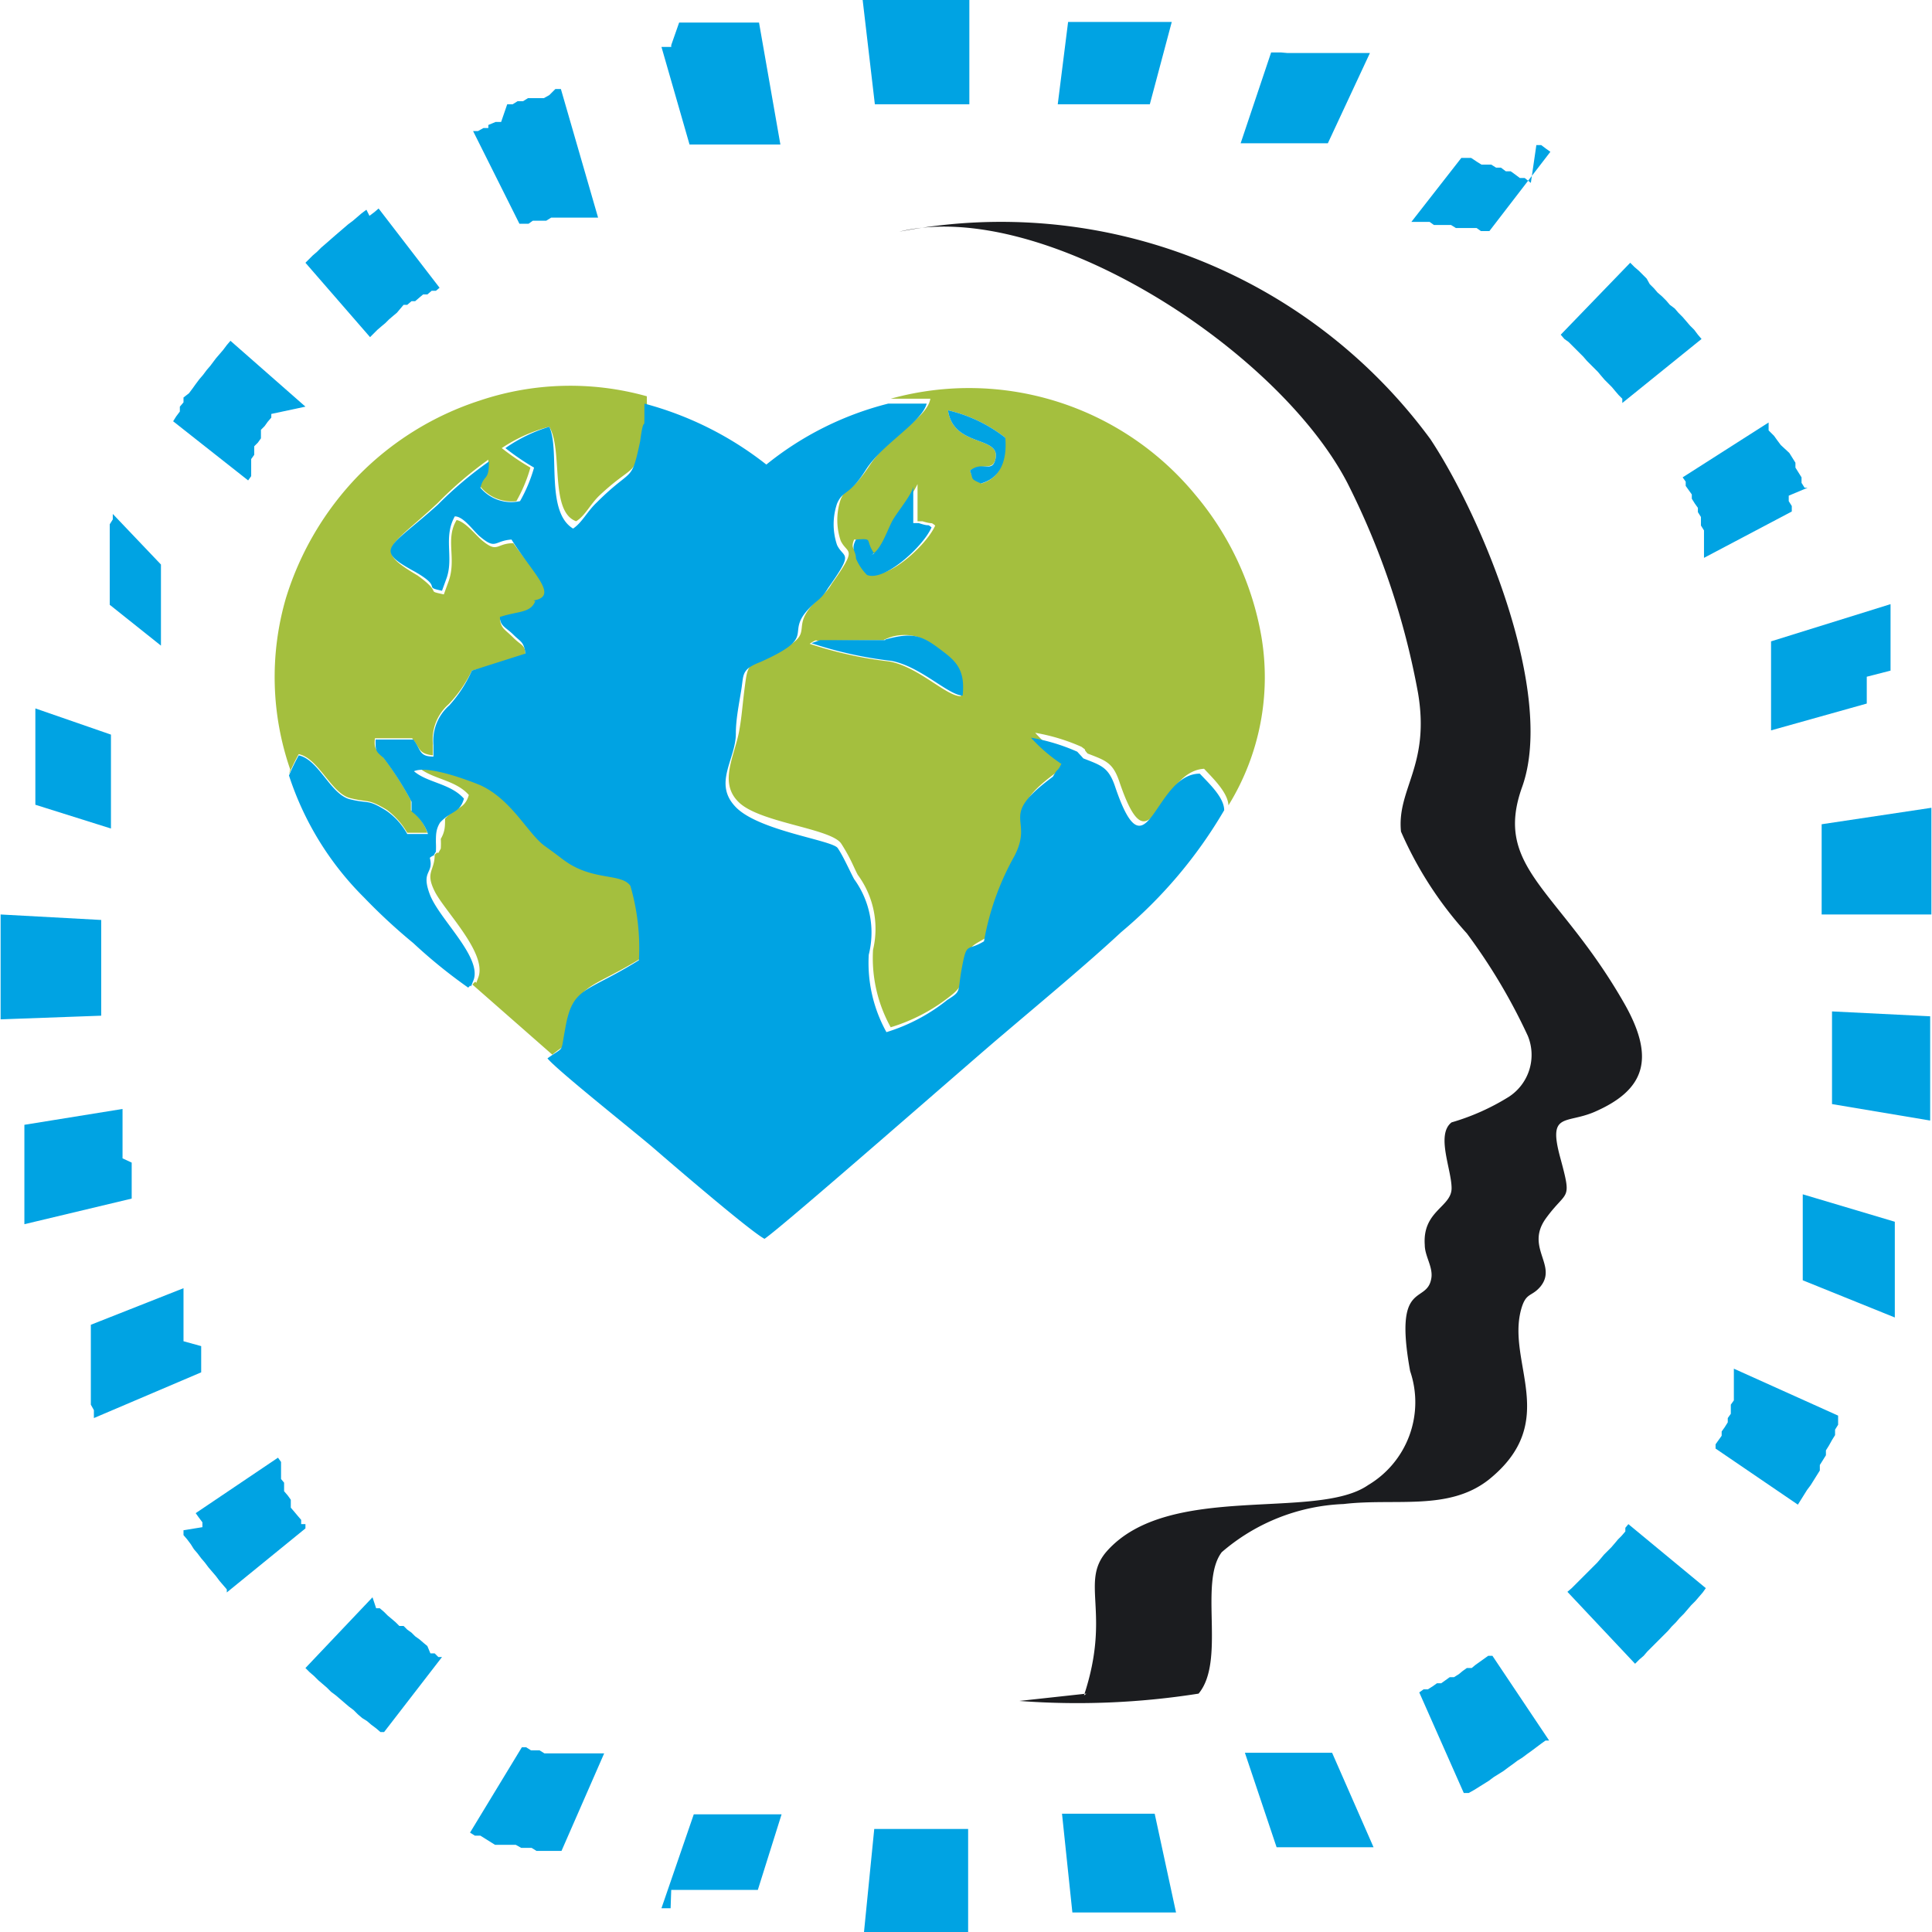
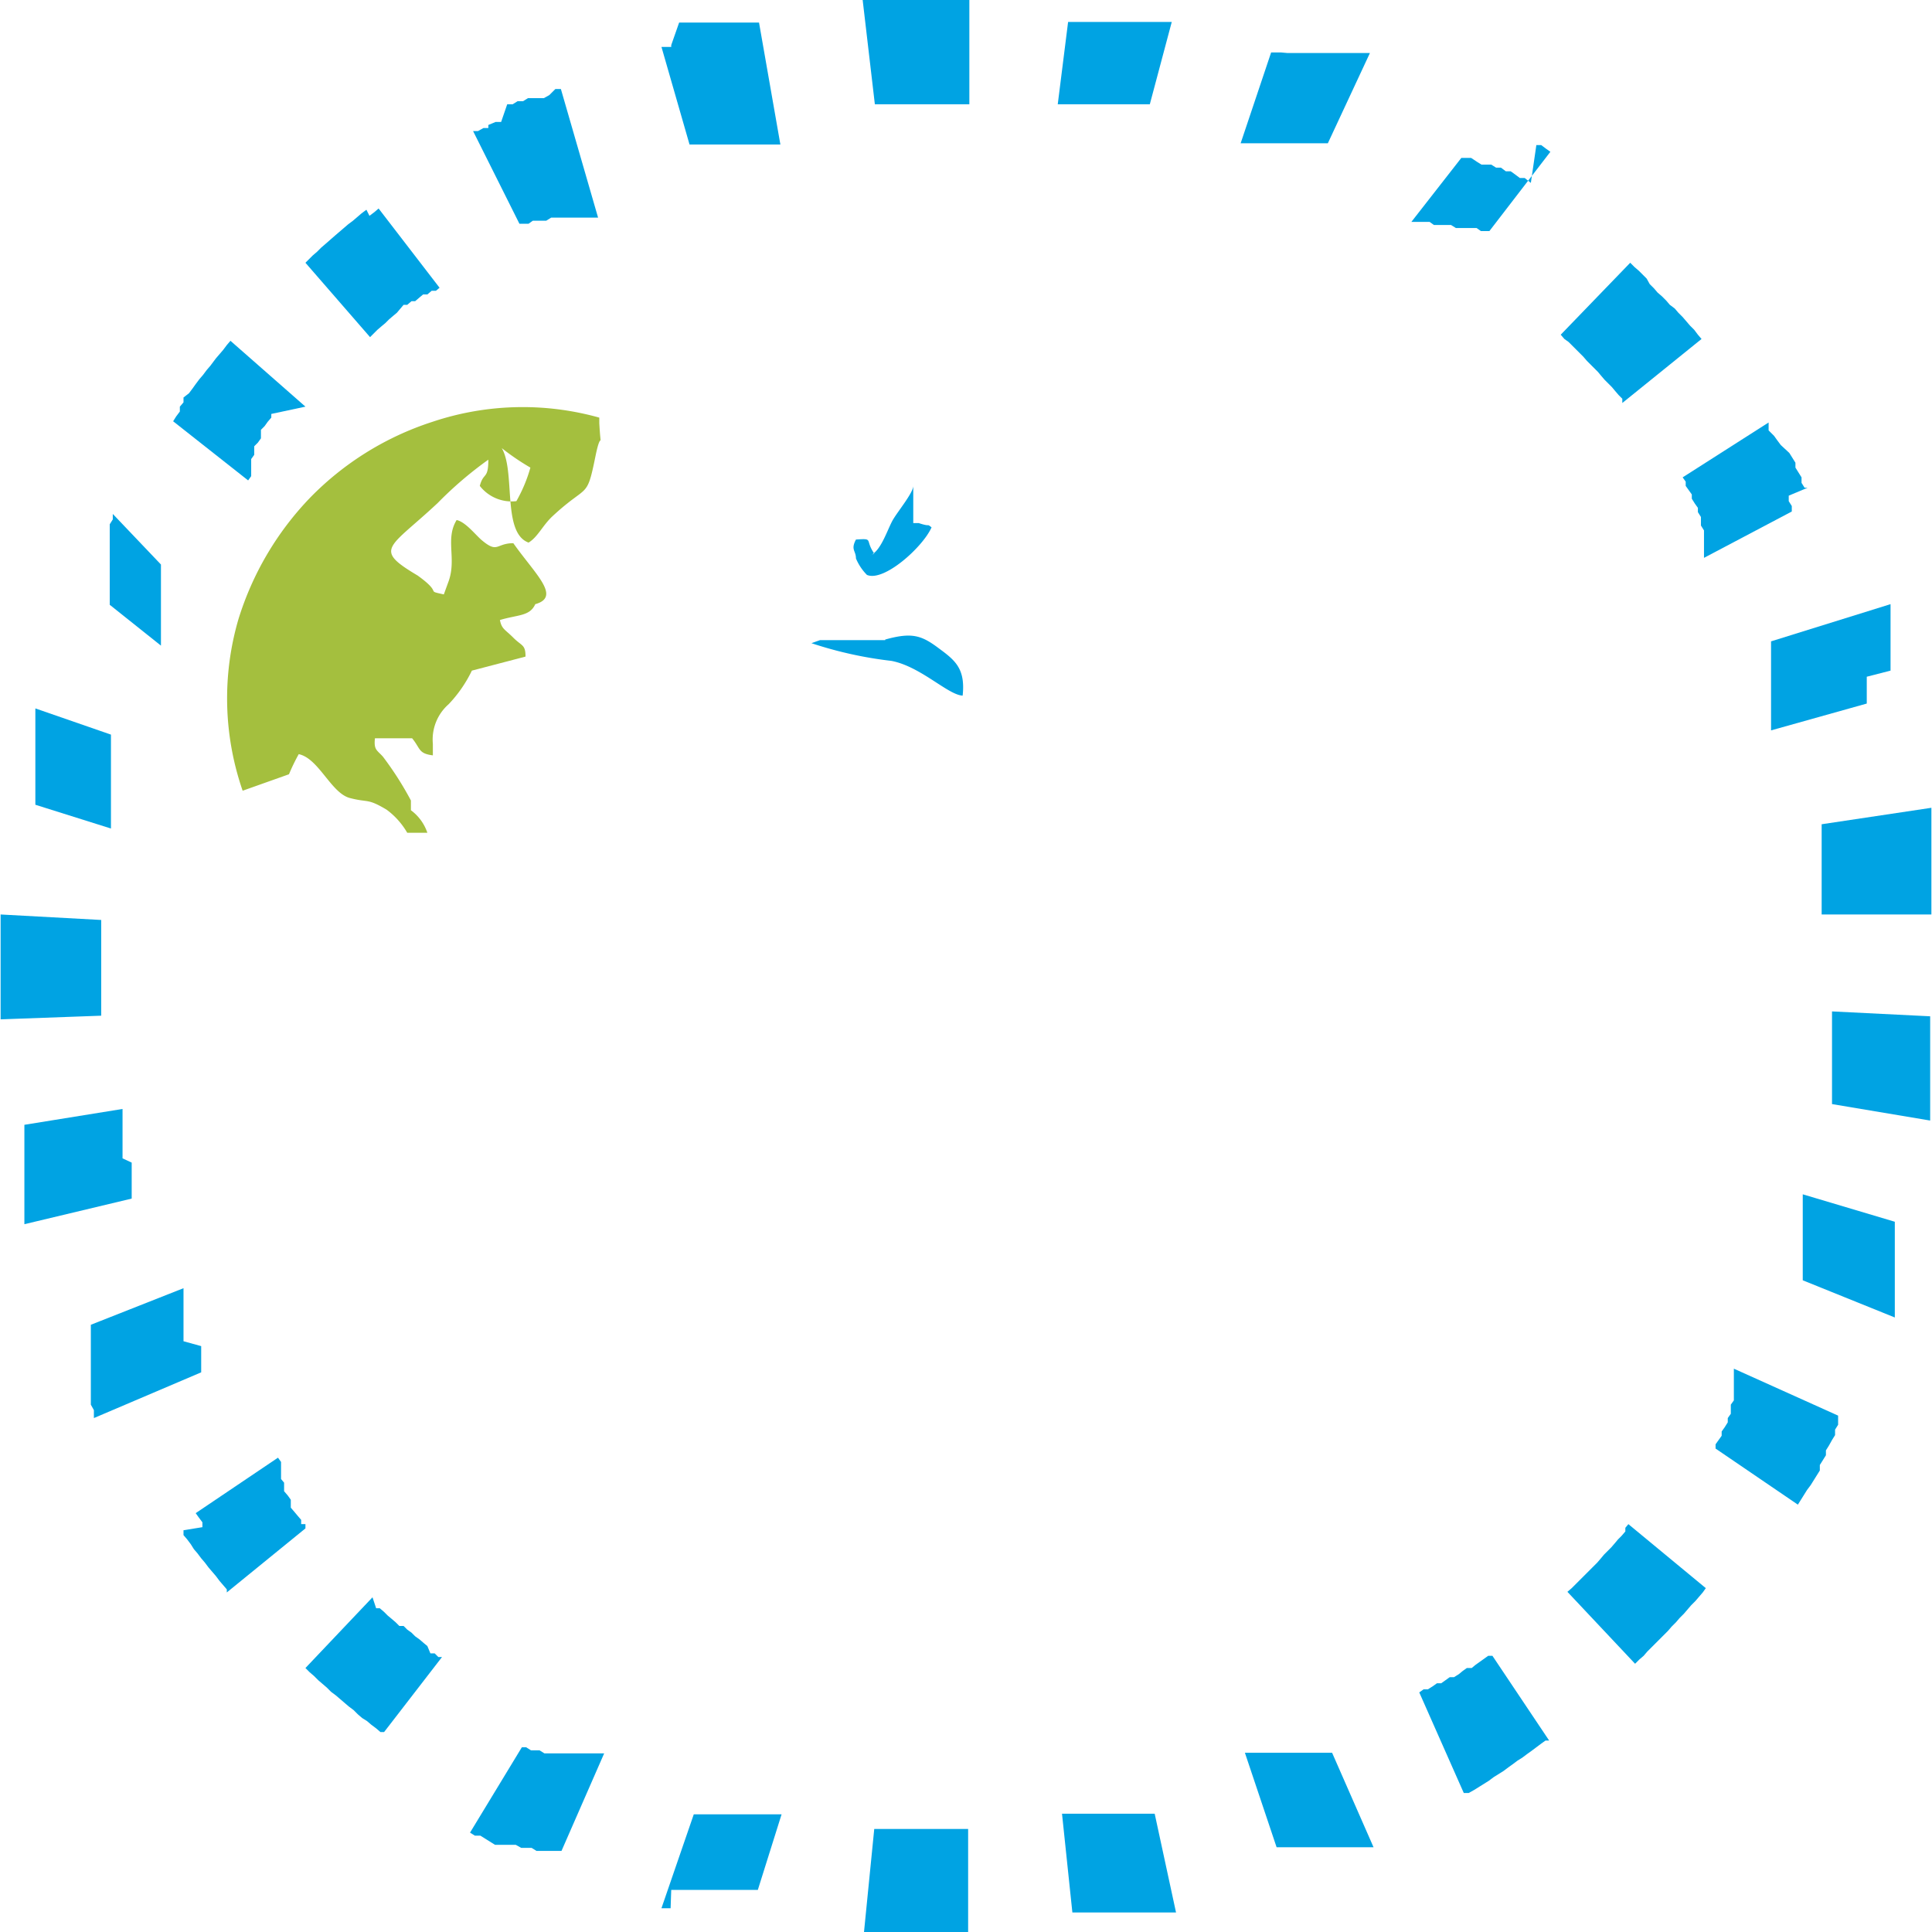
<svg xmlns="http://www.w3.org/2000/svg" version="1.1" width="31.69" height="31.69">
  <svg viewBox="0 0 31.69 31.69">
    <g transform="translate(0.01, 0)">
      <defs>
        <style>.cls-1{fill:#a4bf3e;}.cls-1,.cls-2,.cls-3{fill-rule:evenodd;}.cls-2{fill:#1b1c1f;}.cls-3,.cls-4{fill:#00a3e3;}</style>
      </defs>
      <g id="SvgjsG1118" data-name="Vrstva 2">
        <g id="SvgjsG1117" data-name="Vrstva 1">
-           <path class="cls-1" d="M14.62,6.54l.63,0c-.05.32-.67.6-1,1.1s-.37.32-.47.55a1.06,1.06,0,0,0,0,.68c.11.23.29.09-.15.71a.74.74,0,0,1-.18.21c-.65.58.12.56-.93,1-.26.12-.27.15-.31.45s-.05.49-.09.72c-.07.43-.36.88,0,1.21s1.51.42,1.67.67.2.38.27.51a1.49,1.49,0,0,1,.25,1.23,2.34,2.34,0,0,0,.29,1.27,2.93,2.93,0,0,0,1-.53c.19-.15.18-.25.24-.54s.08-.25.36-.42a4.41,4.41,0,0,1,.5-1.4c.33-.64-.29-.63.63-1.3.09-.16.06-.06.14-.21a2.68,2.68,0,0,1-.5-.43,3.19,3.19,0,0,1,.76.23c.12.09,0,0,.1.11.31.12.42.15.53.49.52,1.51.63-.2,1.38-.24.15.16.39.39.4.6a4,4,0,0,0,.54-2.77A4.91,4.91,0,0,0,19.6,8.12a4.81,4.81,0,0,0-5-1.58M15.9,7.72c.19-.13.35,0,.41-.16.14-.43-.68-.2-.77-.83a2.41,2.41,0,0,1,.94.45c0,.38-.08.66-.39.75-.14-.08-.13-.06-.19-.21M14.33,9.08c.18-.06.29-.44.38-.59s.28-.44.33-.55l0,.61.08,0c.19.06.12,0,.21.07-.14.32-.78.9-1.06.78a.85.85,0,0,1-.18-.27C14,9,13.94,9,14,8.85c.32,0,.14,0,.3.23m.18,1.42a.75.75,0,0,1,.87.13.73.73,0,0,1,.4.79c-.24,0-.69-.48-1.17-.57a6.51,6.51,0,0,1-1.31-.29c.12-.08.1-.05.14-.05Z" />
-           <path class="cls-2" d="M17.81,27.78l-1.1.12a12.75,12.75,0,0,0,2.94-.12c.45-.54,0-1.82.38-2.32a3.25,3.25,0,0,1,2-.79c.85-.1,1.72.12,2.38-.4,1.18-.95.29-1.91.53-2.79.08-.29.17-.2.32-.38.28-.35-.26-.64.09-1.12s.43-.26.23-1,.09-.54.56-.74c.83-.36,1-.87.51-1.75-1.08-1.91-2.18-2.24-1.69-3.59.54-1.53-.66-4.42-1.51-5.7A8.74,8.74,0,0,0,14.74,3.8c2.34-.57,6.2,1.91,7.35,4.12a12.65,12.65,0,0,1,1.16,3.45c.2,1.19-.35,1.57-.28,2.27a6.12,6.12,0,0,0,1.08,1.67,9.48,9.48,0,0,1,1,1.68.82.82,0,0,1-.31,1,3.75,3.75,0,0,1-.94.42c-.26.2,0,.77,0,1.08s-.48.37-.44.93c0,.18.13.35.11.53-.06.47-.63,0-.35,1.54a1.58,1.58,0,0,1-.69,1.87c-.85.59-3.28-.06-4.29,1.09-.44.51.08,1-.37,2.36" />
-           <path class="cls-1" d="M4.73,12.7a3.29,3.29,0,0,1,.16-.33c.33.07.53.64.84.72s.28,0,.6.19a1.24,1.24,0,0,1,.34.38H7a.76.76,0,0,0-.27-.37l0-.16a5.29,5.29,0,0,0-.46-.72c-.1-.11-.15-.11-.13-.3l.61,0c.14.17.1.25.34.28l0-.19a.77.77,0,0,1,.26-.65A2.15,2.15,0,0,0,7.73,11l.88-.23c0-.2-.06-.17-.2-.31s-.19-.14-.22-.29c.3-.09.49-.06.58-.26.43-.12,0-.49-.36-1-.29,0-.25.18-.53-.06-.11-.1-.26-.29-.4-.32-.19.31,0,.63-.13,1l-.08.22,0,0,0,0c-.32-.07,0,0-.43-.31C6.1,9,6.37,9,7.17,8.25A6.22,6.22,0,0,1,8,7.54c0,.33-.08.2-.14.43a.66.66,0,0,0,.6.25,2.45,2.45,0,0,0,.23-.55,3.93,3.93,0,0,1-.47-.32A2.53,2.53,0,0,1,9,7c.23.39,0,1.39.44,1.55.15-.09.23-.28.39-.43.59-.55.56-.26.71-1,.1-.48.09,0,.06-.53,0-.1,0,0,0-.09a4.66,4.66,0,0,0-2.74.07,4.91,4.91,0,0,0-2,1.24,5,5,0,0,0-1.18,2,4.63,4.63,0,0,0,.07,2.81" />
-           <path class="cls-1" d="M7.29,13.44c0,.11,0,.2-.07.32a1.23,1.23,0,0,1,0,.16c-.09.16,0,0-.1.1,0,.27-.16.28,0,.6s.85,1,.72,1.4c-.08.22,0,0-.1.13L9.05,17.3c.25-.21.21-.07.29-.49.12-.7.33-.57,1.21-1.12a3.93,3.93,0,0,0-.14-1.22c-.14-.2-.56-.09-1-.36-.14-.09-.26-.2-.4-.29s-.54-.75-1.07-1c-.21-.09-.85-.33-1.08-.23.22.19.6.2.82.45-.07.24-.21.19-.39.39" />
+           <path class="cls-1" d="M4.73,12.7a3.29,3.29,0,0,1,.16-.33c.33.07.53.64.84.72s.28,0,.6.19a1.24,1.24,0,0,1,.34.38H7a.76.76,0,0,0-.27-.37l0-.16a5.29,5.29,0,0,0-.46-.72c-.1-.11-.15-.11-.13-.3l.61,0c.14.17.1.25.34.28l0-.19a.77.77,0,0,1,.26-.65A2.15,2.15,0,0,0,7.73,11l.88-.23c0-.2-.06-.17-.2-.31s-.19-.14-.22-.29c.3-.09.49-.06.58-.26.43-.12,0-.49-.36-1-.29,0-.25.18-.53-.06-.11-.1-.26-.29-.4-.32-.19.31,0,.63-.13,1l-.08.22,0,0,0,0c-.32-.07,0,0-.43-.31C6.1,9,6.37,9,7.17,8.25A6.22,6.22,0,0,1,8,7.54c0,.33-.08.2-.14.43a.66.66,0,0,0,.6.25,2.45,2.45,0,0,0,.23-.55,3.93,3.93,0,0,1-.47-.32c.23.39,0,1.39.44,1.55.15-.09.23-.28.39-.43.59-.55.56-.26.71-1,.1-.48.09,0,.06-.53,0-.1,0,0,0-.09a4.66,4.66,0,0,0-2.74.07,4.91,4.91,0,0,0-2,1.24,5,5,0,0,0-1.18,2,4.63,4.63,0,0,0,.07,2.81" />
          <path class="cls-3" d="M14.33,9.08c-.16-.23,0-.25-.3-.23-.09.17,0,.18,0,.31a.85.85,0,0,0,.18.27c.28.12.92-.46,1.06-.78-.09-.07,0,0-.21-.07l-.09,0,0-.61c0,.11-.24.4-.33.55s-.2.53-.38.59" />
-           <path class="cls-3" d="M15.9,7.72c.06.15,0,.13.18.21.32-.09.43-.37.4-.75a2.41,2.41,0,0,0-.94-.45c.09.63.91.4.77.83-.06.19-.22,0-.41.16" />
          <path class="cls-3" d="M14.51,10.5H13.44s0,0-.14.05a6.51,6.51,0,0,0,1.31.29c.48.09.93.56,1.17.57.05-.46-.14-.59-.41-.79s-.43-.25-.86-.13" />
-           <path class="cls-3" d="M8.77,9.86c-.08.2-.28.16-.58.26,0,.15.1.17.22.29s.17.11.2.31L7.73,11a2.15,2.15,0,0,1-.37.57.77.77,0,0,0-.26.65l0,.19c-.24,0-.2-.11-.33-.28l-.62,0c0,.19,0,.19.13.3a5.29,5.29,0,0,1,.46.72l0,.16a.76.76,0,0,1,.27.37H6.67a1.12,1.12,0,0,0-.34-.38c-.32-.2-.28-.11-.6-.19s-.51-.65-.84-.72a3.29,3.29,0,0,0-.16.33,5,5,0,0,0,1.23,2,9.47,9.47,0,0,0,.81.75,8.47,8.47,0,0,0,.9.73c.09-.1,0,.09.09-.13.13-.38-.57-1-.72-1.4s.07-.33,0-.6c.13-.1,0,.06.1-.1a1.55,1.55,0,0,0,0-.15c0-.13,0-.22.07-.33.19-.2.32-.15.39-.39-.22-.25-.6-.26-.82-.45.23-.1.87.14,1.09.23.52.24.78.8,1.06,1s.26.2.4.29c.44.27.86.16,1,.36a3.66,3.66,0,0,1,.14,1.22c-.88.55-1.09.42-1.21,1.13-.08.41,0,.27-.29.48.15.19,1.45,1.22,1.75,1.48s1.58,1.36,1.81,1.48c.3-.2,3.49-3,3.91-3.35.61-.52,1.37-1.15,1.94-1.68a7.62,7.62,0,0,0,1.69-2c0-.21-.25-.44-.4-.6-.75,0-.86,1.75-1.38.24-.11-.34-.22-.37-.53-.49-.08-.09,0,0-.1-.11a3.19,3.19,0,0,0-.76-.23,2.68,2.68,0,0,0,.5.43c-.08.15-.05.05-.14.21-.92.68-.3.66-.63,1.3a4.41,4.41,0,0,0-.5,1.4c-.28.17-.28,0-.36.42s0,.39-.24.54a3,3,0,0,1-1,.53,2.34,2.34,0,0,1-.29-1.27A1.49,1.49,0,0,0,14,14.42c-.07-.13-.18-.38-.27-.51s-1.29-.28-1.67-.67,0-.78,0-1.21c0-.23.05-.47.09-.72s0-.33.31-.45c1.05-.47.28-.45.93-1a.74.74,0,0,0,.18-.21c.44-.62.26-.48.15-.71a1.06,1.06,0,0,1,0-.68c.1-.23.2-.12.47-.55s.92-.78,1-1.09l-.63,0a5.2,5.2,0,0,0-2,1,5.52,5.52,0,0,0-2-1c0,.08,0,0,0,.09,0,.48,0,0-.07.53-.15.7-.12.41-.71,1-.16.15-.24.33-.39.43C8.93,8.39,9.18,7.39,9,7a2.53,2.53,0,0,0-.72.35,3.93,3.93,0,0,0,.47.32,2.45,2.45,0,0,1-.23.55A.66.66,0,0,1,7.87,8c.06-.23.14-.1.14-.43a6.22,6.22,0,0,0-.84.71C6.37,9,6.1,9,6.8,9.38c.47.27.11.24.44.31v0l0,0,.08-.22c.11-.34-.06-.66.13-1,.14,0,.29.22.4.32.28.24.24.08.53.06.35.56.79.93.36,1" />
          <path class="cls-4" d="M11.3,2.37l.07,0,.08,0,.08,0,.09,0,.08,0,.08,0,.09,0,.08,0,.09,0,.08,0,.09,0,.08,0,.09,0,.08,0,.09,0,.08,0,.09,0h.07L12.44.37h-.08l-.09,0-.1,0-.09,0-.1,0-.09,0-.1,0-.09,0-.1,0-.09,0-.1,0-.09,0-.09,0-.1,0L11,.74,11,.77l-.09,0-.07,0ZM8.51,3.67l0,0,.07,0,.08,0,.07-.05.07,0,.08,0,.07,0,.08-.05.08,0,.07,0,.08,0,.07,0,.08,0,.08,0,.07,0,.08,0,.08,0,.08,0,0,0L9.19,1.46l0,0-.09,0L9,1.56l-.09.05-.09,0-.08,0-.09,0-.08.05-.09,0-.08.05-.09,0L8.21,2,8.12,2,8,2.05,8,2.1l-.08,0-.09.05-.08,0,0,0ZM6.06,5.53l0,0,.06-.06.06-.06.07-.06.06-.05.06-.06.07-.06.06-.05L6.61,5l.06,0,.07-.06.06,0,.07-.06.06-.05.07,0,.07-.06.07,0,.06-.05,0,0-1-1.3,0,0-.07.06-.08.06L6,3.44l-.08.06-.07.06-.07.06-.08.06-.07.06-.07.06-.07.06-.08.07L5.33,4l-.07.06-.07.07-.07.06-.07.07L5,4.31l0,0Zm-2,2.35,0,0,.05-.07,0-.07,0-.07,0-.07,0-.07.05-.07,0-.07,0-.07.06-.06.05-.07,0-.07,0-.07.06-.06.05-.07.06-.07,0-.06L5,6.67l0,0L3.77,5.59l0,0-.06.07-.06.08-.06.07-.06.07L3.44,6l-.06.07-.06.08-.06.07-.06.08-.05.07-.06.08L3,6.52,3,6.6l-.06.07,0,.08-.06.08-.05.08,0,0ZM2.63,10.59l0,0,0-.08,0-.08,0-.08,0-.08,0-.08,0-.08,0-.07,0-.08,0-.08,0-.08,0-.08,0-.07,0-.08,0-.08,0-.07,0-.08,0-.08,0,0L1.84,8.43l0,0,0,.09-.05.08,0,.09,0,.08,0,.09,0,.09,0,.08,0,.09,0,.09,0,.08,0,.09,0,.09,0,.09,0,.09,0,.09,0,.09,0,.09v0Zm-.82,3V13.5l0-.08v-.09l0-.09v-.09l0-.08,0-.09,0-.09v-.08l0-.09,0-.08,0-.09,0-.09,0-.08,0-.09,0-.08,0-.09,0-.07L.57,11.62l0,.08,0,.09,0,.1,0,.09,0,.1,0,.09,0,.1,0,.09,0,.1,0,.1,0,.09,0,.1,0,.1,0,.1V13l0,.1,0,.1v0Zm-.16,3.07V15.09L0,15v1.72Zm.5,3v0l0-.08,0-.08,0-.09,0-.09,0-.08,0-.09,0-.08L2,19l0-.08V18.8l0-.09,0-.08,0-.09v-.09l0-.09v-.08l0-.09v0l-1.61.26v0l0,.09,0,.1v.1l0,.09,0,.1,0,.1,0,.1,0,.09,0,.1,0,.1,0,.09,0,.1,0,.09,0,.1,0,.09,0,.1,0,.09h0Zm1.14,2.85,0-.05,0-.07,0-.08,0-.08,0-.07,0-.08L3,22l0-.08,0-.08,0-.07,0-.08,0-.08,0-.08,0-.08,0-.08,0-.08,0-.08,0-.08h0l-1.52.6v0l0,.09,0,.09,0,.09,0,.08,0,.09,0,.09,0,.09,0,.09,0,.08,0,.09,0,.09,0,.08,0,.09,0,.09,0,.08.05.09,0,.08,0,.05ZM5,25.07,5,25,4.93,25l0-.07-.06-.07-.05-.06-.06-.07,0-.07,0-.06-.05-.07-.06-.07,0-.07,0-.07-.05-.06,0-.07,0-.07,0-.07,0-.07-.05-.07v0l-1.35.91,0,0,.05.07.06.08,0,.08L3,25.1l0,.08.06.07.06.08.05.08.06.07.06.08.06.07.06.08.06.07.06.07.06.08.06.07.06.07,0,.05Zm2.24,2.11-.06,0-.06-.06-.07,0L7,27l-.06-.05-.07-.06-.07-.05-.06-.06-.07-.05-.06-.06-.07,0-.06-.06-.07-.06-.06-.05-.06-.06-.07-.06-.06,0L6.1,26.2l0,0L5,27.36l0,0,.07.07.07.06.07.07.07.06.07.06.07.07.08.06.07.06.07.06.07.06.08.06.07.07.07.06.08.05.07.06.08.06.07.06.06,0ZM9.9,28.76l-.06,0-.08,0-.08,0-.08,0-.07,0-.08,0-.08,0-.07,0-.08,0-.07,0-.08,0-.08,0-.07,0-.08-.05-.07,0-.07,0-.08-.05-.07,0h0l-.85,1.4h0l.08.05.09,0,.08.05.08.05.08.05.09,0,.08,0,.09,0,.08,0,.09.05.08,0,.09,0,.08.05.09,0,.09,0,.08,0,.09,0,.06,0Zm2.91,1h0l-.09,0-.09,0-.08,0-.09,0-.08,0-.09,0-.08,0-.09,0-.08,0-.09,0-.08,0-.09,0-.08,0-.08,0-.09,0-.08,0-.08,0h0l-.53,1.54.06,0,.09,0L11,31l.09,0,.1,0,.09,0,.09,0,.1,0,.09,0,.1,0,.09,0,.1,0,.09,0,.1,0,.09,0,.1,0,.09,0,.1,0h0Zm3.06.32v1.63H14.16L14.33,30h1.54Zm3.06-.33h-.05l-.08,0-.09,0h-.09l-.08,0-.09,0h-.09l-.08,0h-.09l-.09,0h-.18l-.09,0h-.42l.17,1.62h.28l.1,0h.2l.1,0h.1l.09,0,.1,0h.1l.1,0,.09,0,.1,0,.1,0,.1,0,.09,0h.05Zm2.91-1-.07,0-.07,0-.08,0-.08,0-.08,0-.08,0-.08,0-.08,0-.08,0-.08,0-.08,0-.08,0-.08,0-.09,0-.08,0-.08,0-.08,0-.08,0,.52,1.55.09,0,.09,0,.09,0,.09,0,.1,0,.09,0,.09,0,.09,0,.09,0,.09,0,.09,0,.08,0,.09,0,.09,0,.09,0,.09,0,.09,0,.06,0Zm2.63-1.59,0,0-.07,0-.07.05-.07.05-.07.05-.06.05-.08,0-.07.05-.06.05-.08.05-.07,0-.07.05-.07.05-.07,0-.07.05-.08.05-.07,0-.07.05h0L24,29.41h0l.08,0,.09-.05.08-.05.08-.05.08-.05.08-.06.08-.05.08-.05.08-.06.07-.05.08-.06.08-.05.08-.06.07-.05.08-.06.08-.06.07-.05.06,0ZM26.7,25l-.05.06,0,.06-.06.07-.06.06-.05.06-.06.07-.06.06-.06.06-.05.06-.06.07-.06.06-.06.06-.06.06-.06.06-.06.06-.06.06-.06.06-.07.06h0l1.11,1.18h0l.07-.07.07-.06.06-.07.07-.07.07-.07.06-.06.07-.07.07-.07.06-.07.07-.07.06-.07.07-.07.06-.07.06-.07.07-.07.06-.07.06-.07.05-.07Zm1.73-2.55,0,.07,0,.07,0,.08,0,.07,0,.08,0,.07,0,.08-.05.07,0,.08,0,.07-.05.07,0,.07-.05.08-.05.07,0,.07-.05.07-.05.07,0,.07h0l1.35.92h0l.05-.08.05-.08.05-.08.06-.08.05-.08.05-.08.05-.08,0-.09.05-.08.05-.08,0-.08.05-.08.05-.09.05-.08,0-.09.05-.08,0-.08,0-.07Zm1.13-2.86v0l0,.09,0,.08,0,.09,0,.08,0,.08,0,.09,0,.08,0,.08,0,.09,0,.08,0,.08,0,.08,0,.08,0,.09,0,.08,0,.08,0,.08v0l1.51.61v0l0-.09,0-.09,0-.09,0-.1,0-.09,0-.09,0-.09,0-.09,0-.09,0-.1,0-.09,0-.09,0-.09,0-.1,0-.09,0-.1,0-.09v0Zm.48-3v1.17l0,.08v.27h0l1.61.27v0l0-.1v-.1l0-.1V18l0-.1V16.67Zm-.17-3.07,0,.08v.27l0,.09V15L31.67,15V13.83l0-.1v-.1l0-.1v-.1l0-.09v-.09Zm-.83-3h0l0,.08,0,.08,0,.09,0,.08,0,.08,0,.08,0,.08,0,.08,0,.09,0,.08,0,.08,0,.09,0,.08,0,.08,0,.09,0,.08,0,.08,0,.06,1.57-.44,0-.06,0-.09,0-.1,0-.09,0-.1L31,11l0-.09,0-.09,0-.1,0-.09,0-.09,0-.09,0-.09,0-.09,0-.09,0-.09,0-.09,0-.09h0ZM27.59,7.83l.05.07,0,.07.05.07.05.07,0,.07.05.08.05.07,0,.07.05.08,0,.07,0,.07.05.08,0,.07,0,.07,0,.08,0,.08,0,.07,0,.08h0l1.44-.76h0l0-.09-.05-.08,0-.09L29.64,8,29.59,8l-.05-.08,0-.09-.05-.08-.05-.08,0-.08-.05-.08-.05-.08L29.2,7.3l-.06-.08-.05-.07L29,7.06,29,7l0-.07Zm-2-2.34.06.07.07.05.06.06.06.06.06.06.06.06.06.07.06.06.06.06.06.06.05.06.06.07.06.06.06.06.05.06.06.07.06.06,0,.07h0L27.9,5.56h0l-.06-.07-.06-.08-.07-.07-.06-.07-.06-.07-.07-.07-.06-.07L27.38,5l-.06-.07-.07-.07-.07-.06-.06-.07-.07-.07L27,4.57l-.06-.06-.07-.07-.07-.06-.07-.07ZM23.14,3.64h0l.08,0,.07,0,.07,0,.08,0,.07.05.07,0,.07,0,.07,0,.07,0,.08.05.06,0,.07,0,.08,0,.06,0,.07,0,.07.05.07,0,.07,0,1-1.3-.07-.05-.08-.06-.08,0L25.1,3,25,2.92l-.08,0-.08-.06-.07-.05-.08,0-.08-.06-.08,0-.08-.05-.08,0-.08,0-.08-.05-.09-.06-.08,0-.08,0h0Zm-2.8-1.29.07,0,.08,0,.08,0,.08,0,.08,0,.09,0,.08,0,.08,0,.08,0,.08,0,.08,0,.08,0,.08,0,.08,0,.08,0,.08,0,.08,0,.07,0h0l.69-1.48h0l-.09,0-.09,0-.09,0-.09,0-.09,0-.08,0-.09,0-.09,0-.09,0-.09,0-.09,0-.09,0-.1,0-.09,0-.09,0L21,.86l-.09,0-.07,0Zm-3-.64h.32l.09,0H18l.09,0h.09l.09,0h.08l.09,0h.09l.08,0,.09,0,.09,0h.06L19.21.36l-.07,0-.1,0-.1,0-.1,0h-.09l-.1,0-.1,0-.1,0h-.09l-.1,0h-.1l-.1,0h-.2l-.1,0h-.25Zm-3,0h1.55V0H14.14Z" />
        </g>
      </g>
    </g>
  </svg>
  <style>@media (prefers-color-scheme: light) { :root { filter: none; } }
@media (prefers-color-scheme: dark) { :root { filter: none; } }
</style>
</svg>